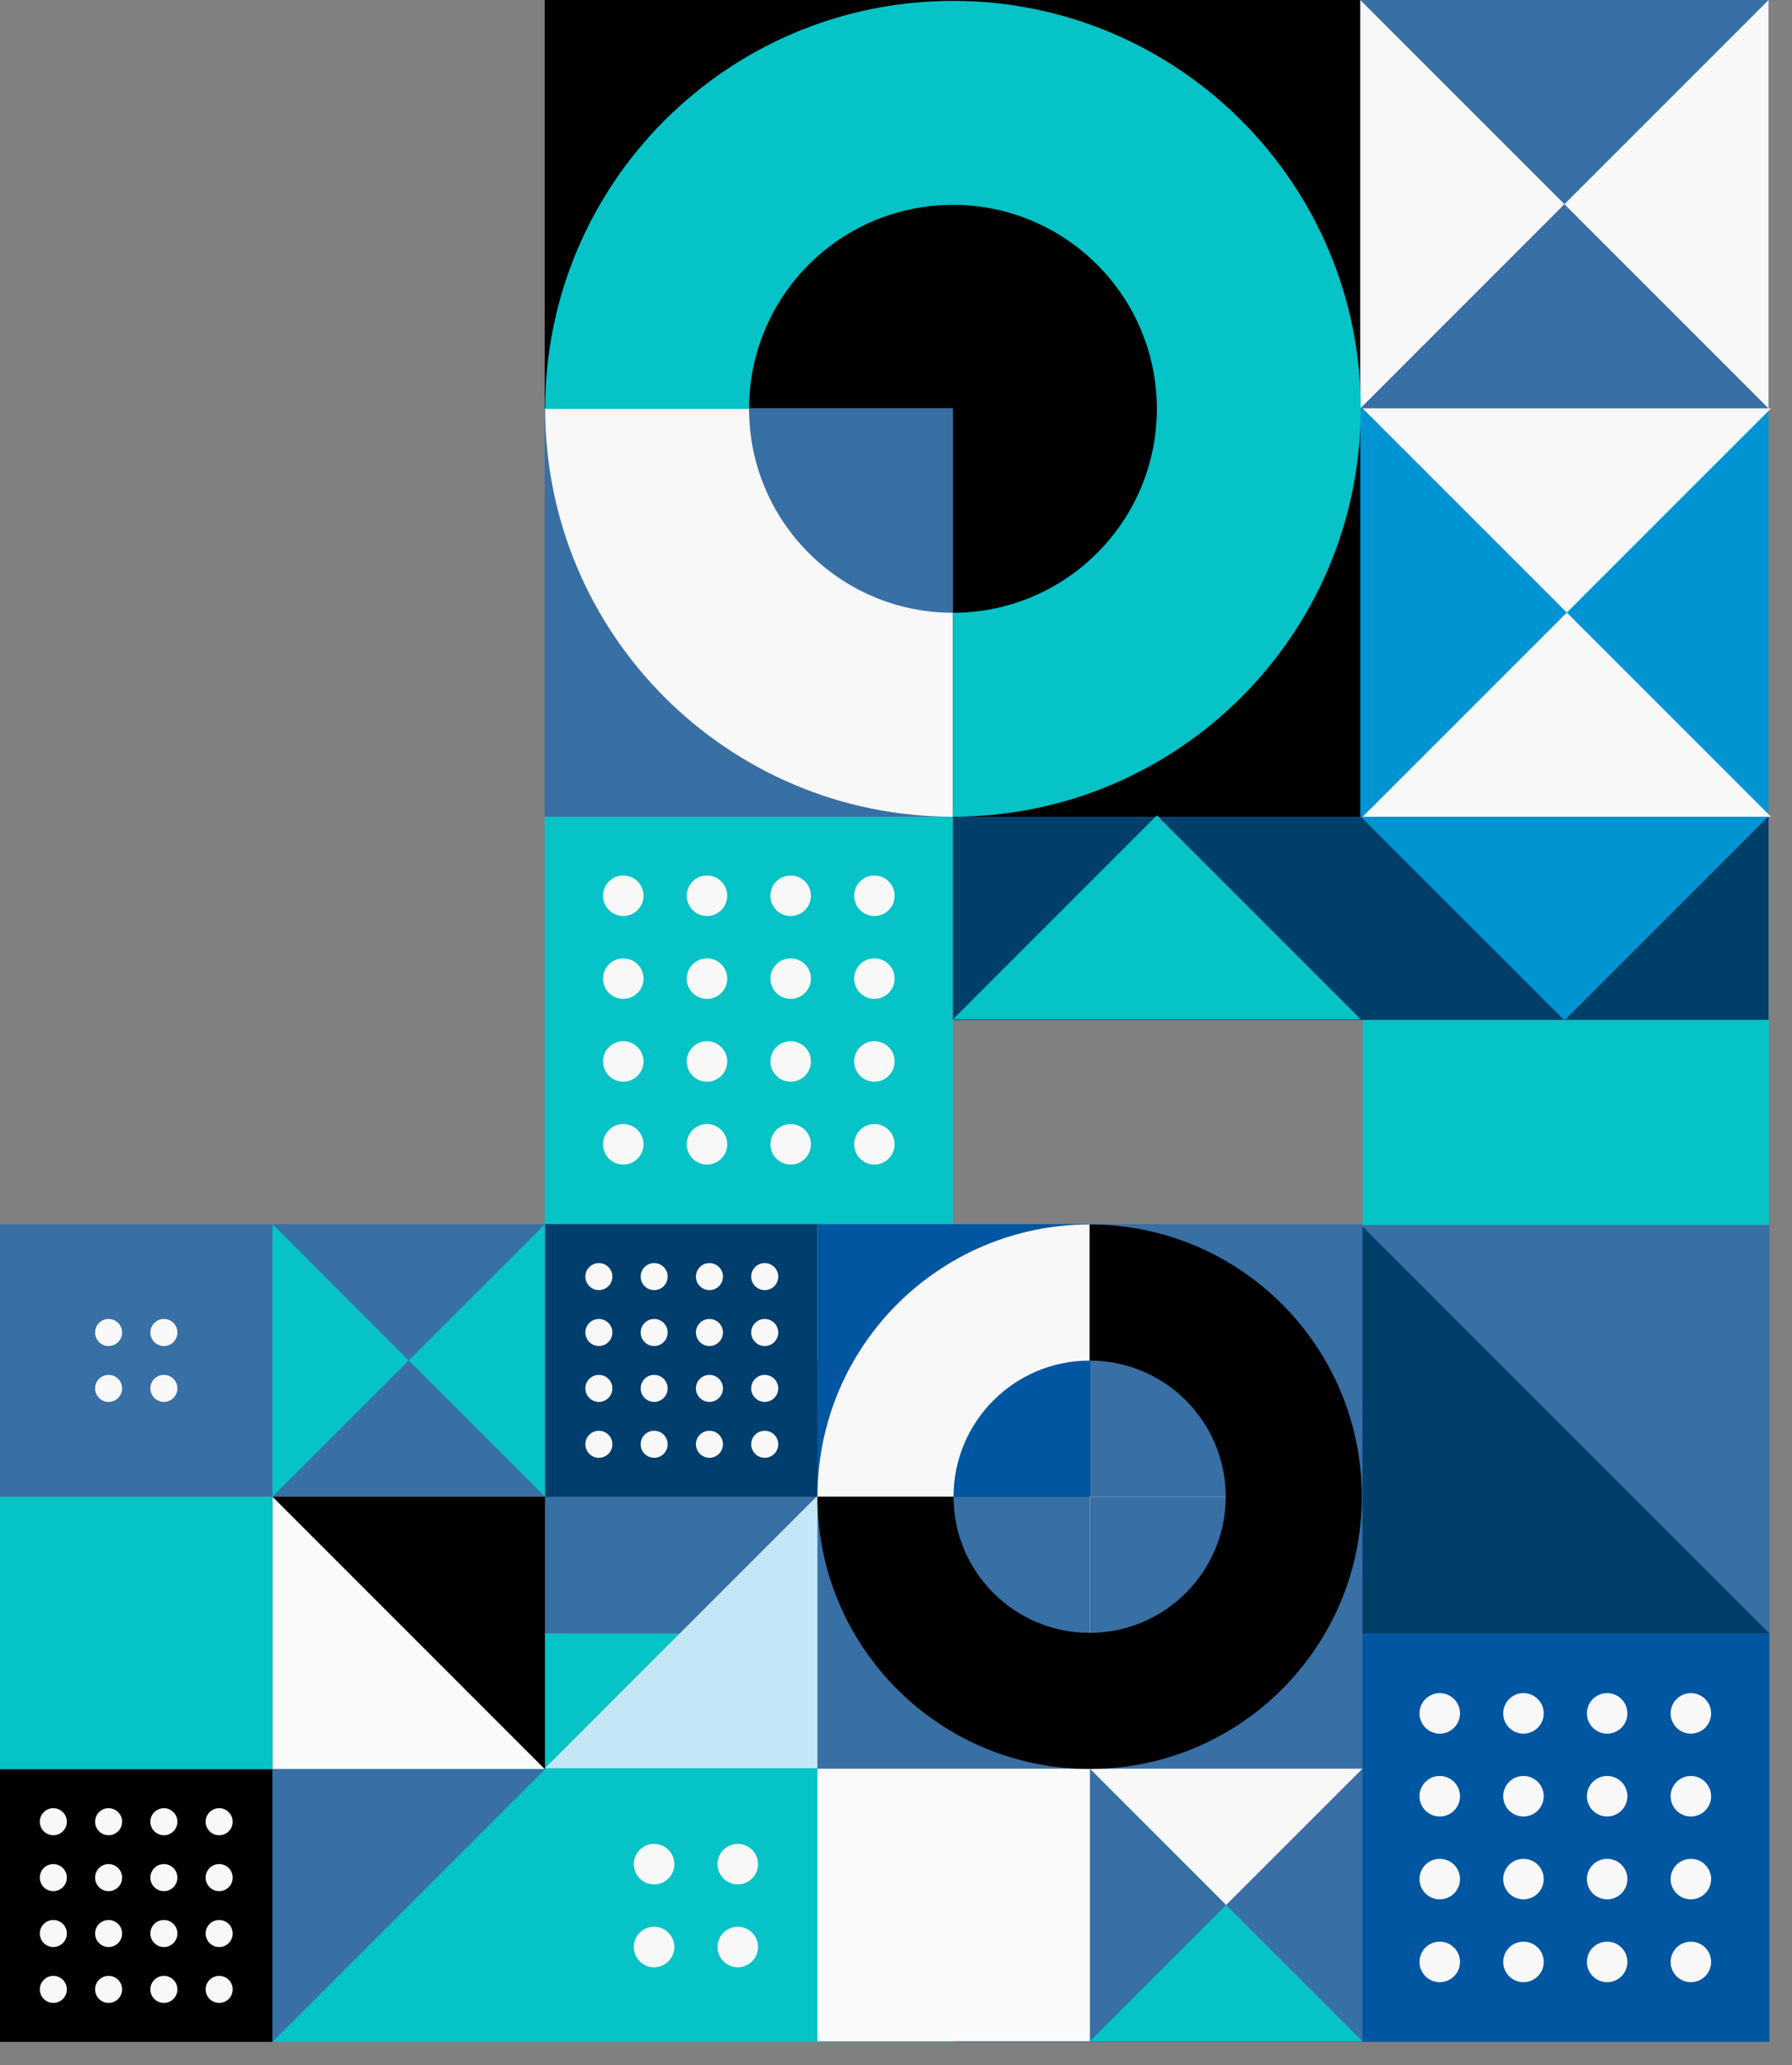
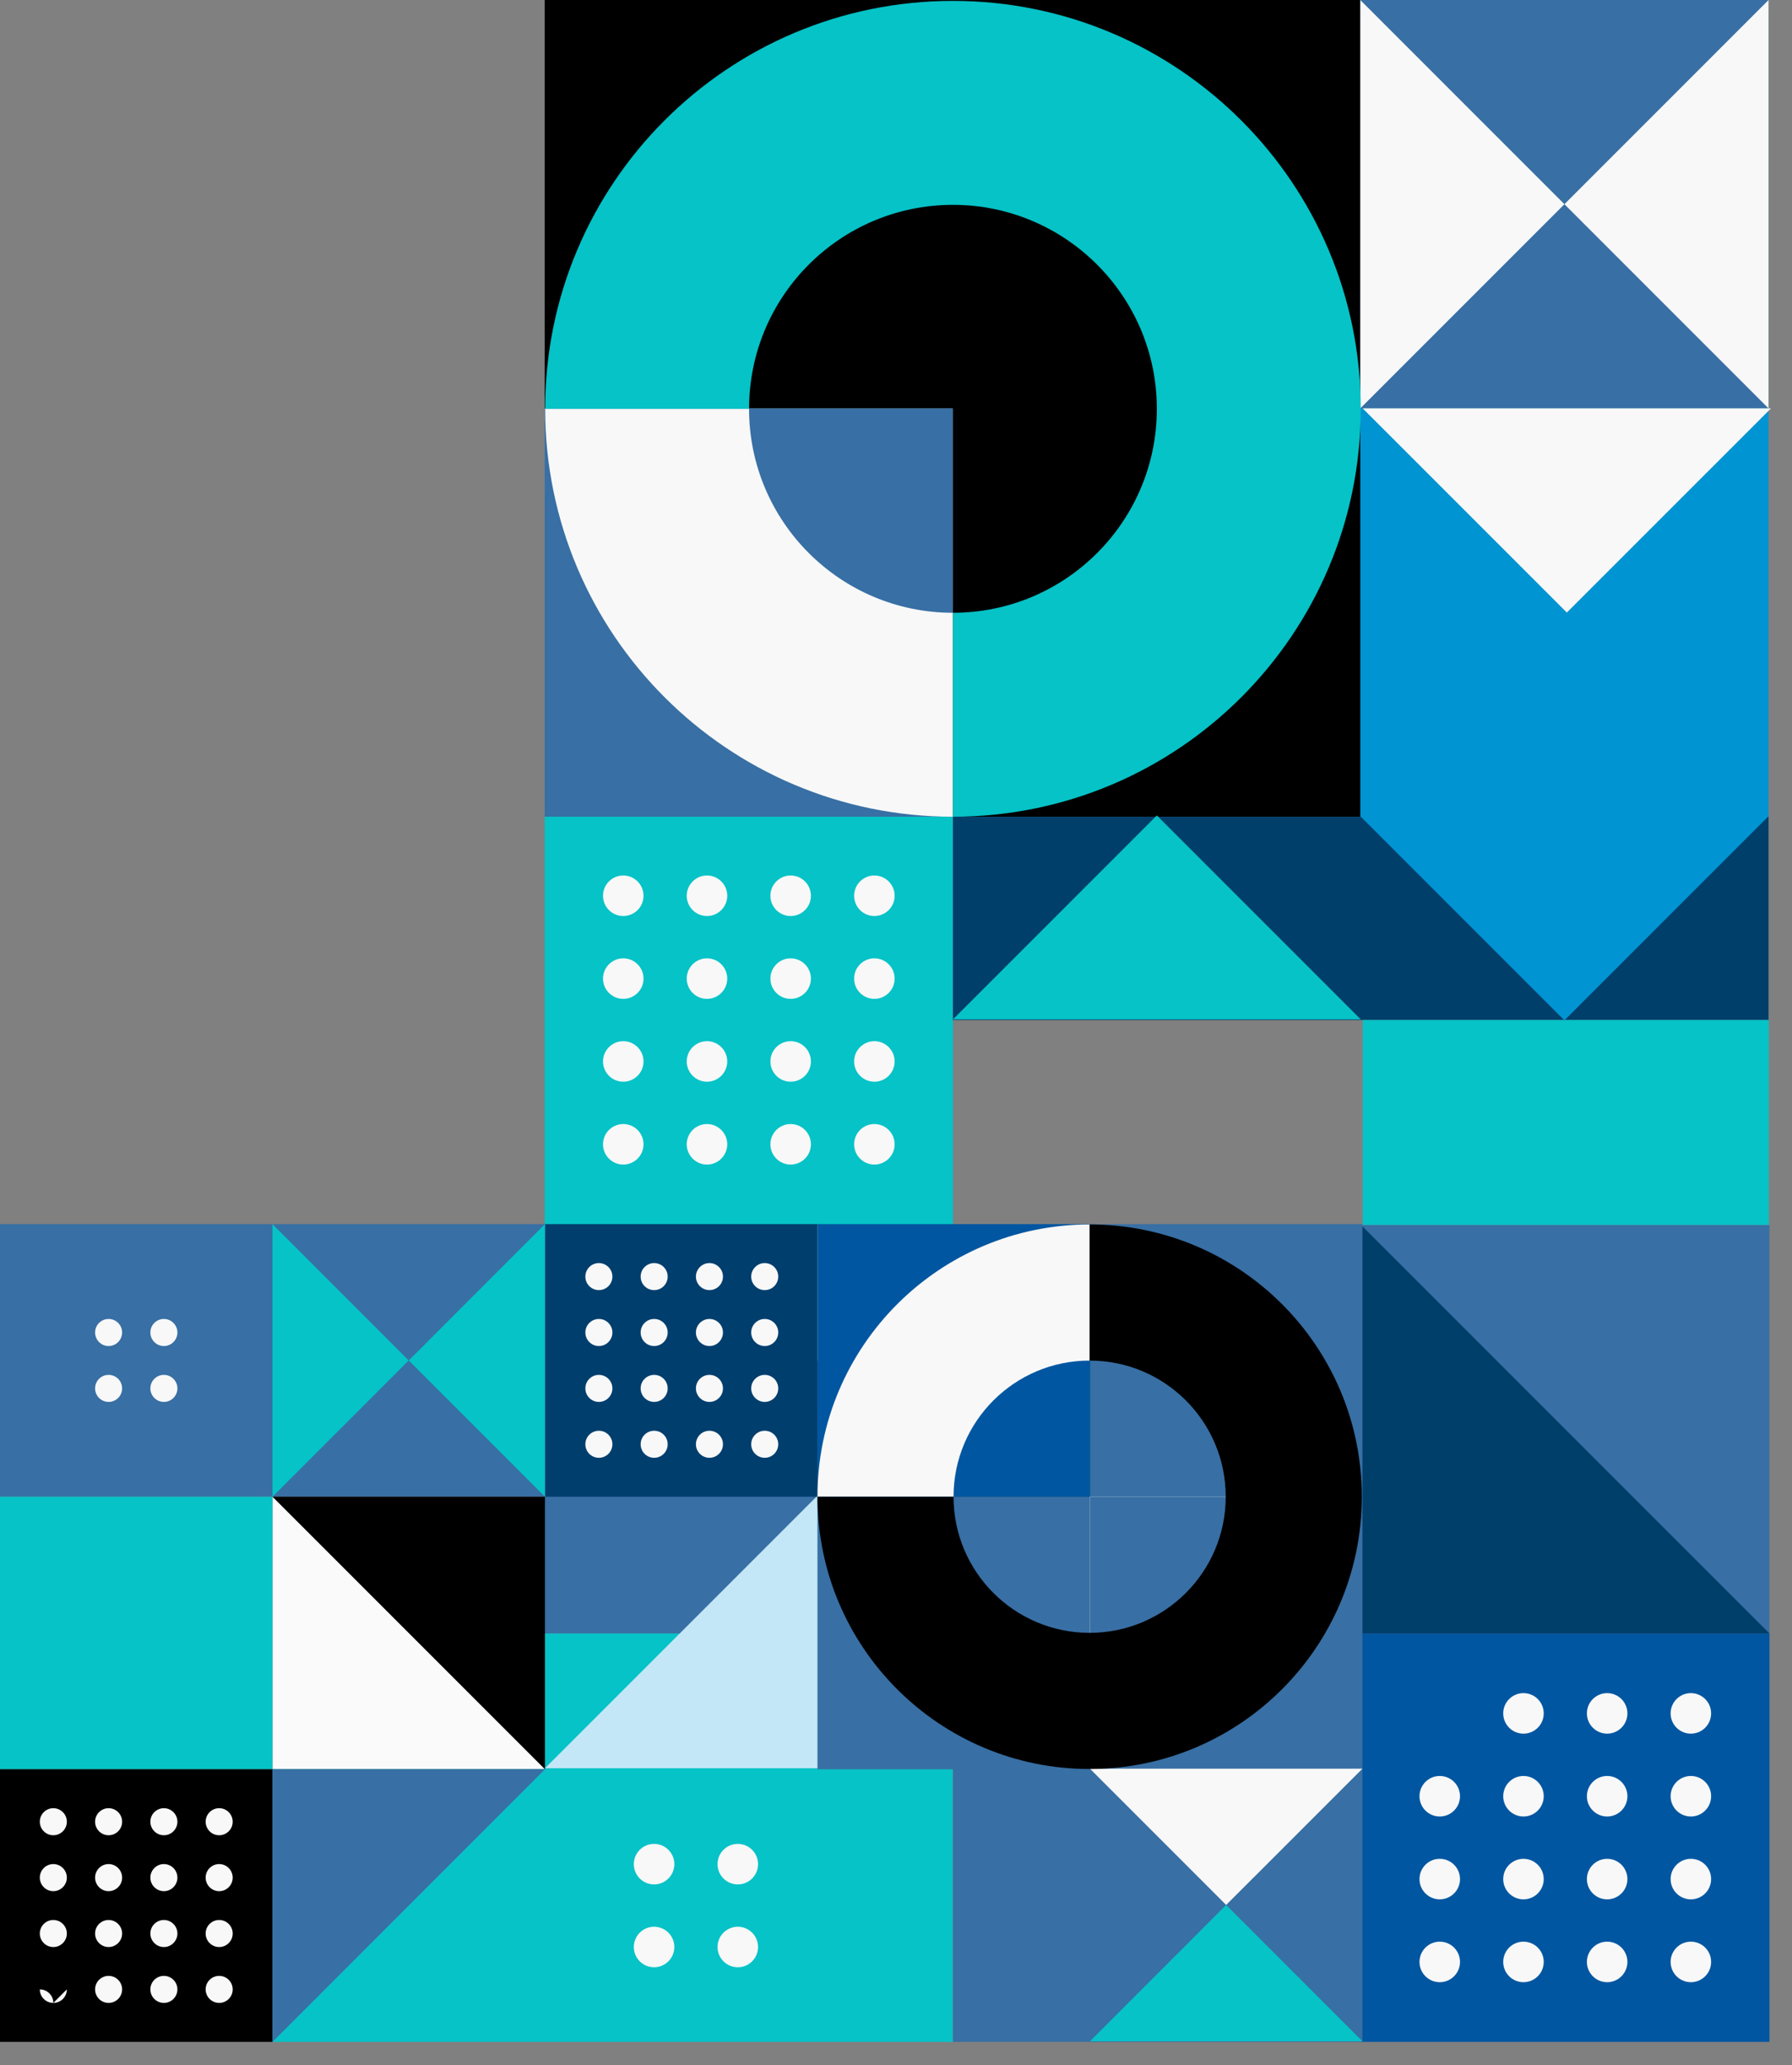
<svg xmlns="http://www.w3.org/2000/svg" width="100%" height="100%" viewBox="0 0 46 53" version="1.1" xml:space="preserve" style="fill-rule:evenodd;clip-rule:evenodd;stroke-linejoin:round;stroke-miterlimit:2;">
  <rect x="0" y="0" width="46" height="53" fill="#808080" stroke="none" />
  <g>
    <rect x="13.982" y="0" width="10.825" height="10.48" />
    <rect x="13.982" y="10.48" width="10.48" height="10.48" style="fill:#386fa4;" />
    <rect x="13.982" y="20.959" width="10.48" height="10.48" style="fill:#05c3c7;" />
    <circle cx="15.999" cy="22.987" r="0.52" style="fill:#f8f8f8;" />
    <circle cx="15.999" cy="25.113" r="0.52" style="fill:#f8f8f8;" />
    <circle cx="15.999" cy="27.239" r="0.52" style="fill:#f8f8f8;" />
    <circle cx="15.999" cy="29.365" r="0.52" style="fill:#f8f8f8;" />
    <circle cx="18.148" cy="22.987" r="0.52" style="fill:#f8f8f8;" />
    <circle cx="18.148" cy="25.113" r="0.52" style="fill:#f8f8f8;" />
    <circle cx="18.148" cy="27.239" r="0.52" style="fill:#f8f8f8;" />
    <circle cx="18.148" cy="29.365" r="0.52" style="fill:#f8f8f8;" />
    <circle cx="20.296" cy="22.987" r="0.52" style="fill:#f8f8f8;" />
    <circle cx="20.296" cy="25.113" r="0.52" style="fill:#f8f8f8;" />
    <circle cx="20.296" cy="27.239" r="0.52" style="fill:#f8f8f8;" />
    <circle cx="20.296" cy="29.365" r="0.52" style="fill:#f8f8f8;" />
    <circle cx="22.445" cy="22.987" r="0.52" style="fill:#f8f8f8;" />
    <circle cx="22.445" cy="25.113" r="0.52" style="fill:#f8f8f8;" />
    <circle cx="22.445" cy="27.239" r="0.52" style="fill:#f8f8f8;" />
    <circle cx="22.445" cy="29.365" r="0.52" style="fill:#f8f8f8;" />
    <rect x="13.982" y="31.439" width="10.48" height="10.48" style="fill:#386fa4;" />
    <rect x="13.982" y="41.918" width="10.48" height="10.48" style="fill:#06c3c7;" />
    <rect x="24.462" y="0" width="10.48" height="10.48" />
    <rect x="24.462" y="10.468" width="10.48" height="10.491" />
    <rect x="24.462" y="31.439" width="10.48" height="10.48" style="fill:#013f6b;" />
    <path d="M34.941,31.439l-10.479,10.479l10.479,0l0,-10.479Z" style="fill:#fafafa;" />
    <rect x="24.462" y="41.918" width="10.48" height="10.48" style="fill:#386fa4;" />
    <rect x="34.918" y="0" width="10.48" height="10.48" style="fill:#386fa4;" />
    <path d="M45.398,0l-5.24,5.24l5.24,5.24l0,-10.48Z" style="fill:#f8f8f8;" />
    <path d="M27.978,45.377l-6.994,-6.995l-6.995,6.995l13.989,-0Z" style="fill:#c3e7f7;" />
    <path d="M34.918,0l5.24,5.24l-5.24,5.24l0,-10.48Z" style="fill:#f8f8f8;" />
    <path d="M24.462,31.439l-5.24,5.24l-5.24,-5.24l10.48,-0Z" style="fill:#c3e7f7;" />
    <rect x="34.918" y="10.48" width="10.48" height="10.48" style="fill:#0094d2;" />
    <rect x="24.462" y="20.959" width="20.936" height="5.217" style="fill:#013f6b;" />
    <rect x="34.98" y="26.176" width="10.425" height="5.263" style="fill:#05c3c7;" />
    <rect x="34.941" y="31.439" width="10.48" height="10.48" style="fill:#386fa4;" />
    <rect x="34.941" y="41.918" width="10.48" height="10.48" style="fill:#0156a1;" />
    <path d="M13.994,10.491c-0,5.781 4.686,10.468 10.468,10.468l-0,-5.234c-2.891,0 -5.234,-2.343 -5.234,-5.234l-5.234,0Z" style="fill:#f8f8f8;" />
    <path d="M24.462,20.959c5.781,0 10.468,-4.687 10.468,-10.468c-0,-5.778 -4.691,-10.468 -10.468,-10.468c-5.782,-0 -10.468,4.687 -10.468,10.468l5.234,0c-0,-2.891 2.343,-5.234 5.234,-5.234c2.888,-0 5.234,2.345 5.234,5.234c-0,2.891 -2.344,5.234 -5.234,5.234l-0,5.234Z" style="fill:#05c3c7;" />
    <path d="M34.941,31.439l10.48,10.479l-10.48,0l0,-10.479Z" style="fill:#013f6b;" />
-     <circle cx="36.958" cy="43.969" r="0.52" style="fill:#f8f8f8;" />
    <circle cx="36.958" cy="46.095" r="0.52" style="fill:#f8f8f8;" />
    <circle cx="36.958" cy="48.221" r="0.52" style="fill:#f8f8f8;" />
    <circle cx="36.958" cy="50.347" r="0.52" style="fill:#f8f8f8;" />
    <circle cx="39.107" cy="43.969" r="0.52" style="fill:#f8f8f8;" />
    <circle cx="39.107" cy="46.095" r="0.52" style="fill:#f8f8f8;" />
    <circle cx="16.79" cy="47.838" r="0.52" style="fill:#f8f8f8;" />
    <circle cx="39.107" cy="48.221" r="0.52" style="fill:#f8f8f8;" />
    <circle cx="16.79" cy="49.964" r="0.52" style="fill:#f8f8f8;" />
    <circle cx="39.107" cy="50.347" r="0.52" style="fill:#f8f8f8;" />
    <circle cx="41.255" cy="43.969" r="0.52" style="fill:#f8f8f8;" />
    <circle cx="41.255" cy="46.095" r="0.52" style="fill:#f8f8f8;" />
    <circle cx="18.939" cy="47.838" r="0.52" style="fill:#f8f8f8;" />
    <circle cx="41.255" cy="48.221" r="0.52" style="fill:#f8f8f8;" />
    <circle cx="18.939" cy="49.964" r="0.52" style="fill:#f8f8f8;" />
    <circle cx="41.255" cy="50.347" r="0.52" style="fill:#f8f8f8;" />
    <circle cx="43.404" cy="43.969" r="0.52" style="fill:#f8f8f8;" />
    <circle cx="43.404" cy="46.095" r="0.52" style="fill:#f8f8f8;" />
    <circle cx="43.404" cy="48.221" r="0.52" style="fill:#f8f8f8;" />
    <circle cx="43.404" cy="50.347" r="0.52" style="fill:#f8f8f8;" />
    <path d="M34.973,38.409l-0,-6.995l-6.995,0l0,6.995l6.995,-0Z" style="fill:#386fa4;" />
    <path d="M27.978,38.409l0,-6.995l-6.994,0l-0,6.995l6.994,-0Z" style="fill:#0156a1;" />
    <path d="M20.984,38.409l-0,-6.995l-6.995,0l0,6.995l6.995,-0Z" style="fill:#003e6d;" />
    <path d="M19.977,32.76c0,0.192 -0.155,0.347 -0.347,0.347c-0.191,0 -0.347,-0.155 -0.347,-0.347c0,-0.191 0.156,-0.347 0.347,-0.347c0.192,0 0.347,0.156 0.347,0.347Z" style="fill:#f8f8f8;" />
    <path d="M18.558,32.76c0,0.192 -0.155,0.347 -0.347,0.347c-0.191,0 -0.347,-0.155 -0.347,-0.347c0,-0.191 0.156,-0.347 0.347,-0.347c0.192,0 0.347,0.156 0.347,0.347Z" style="fill:#f8f8f8;" />
    <path d="M17.139,32.76c0,0.192 -0.155,0.347 -0.347,0.347c-0.192,0 -0.347,-0.155 -0.347,-0.347c-0,-0.191 0.155,-0.347 0.347,-0.347c0.192,0 0.347,0.156 0.347,0.347Z" style="fill:#f8f8f8;" />
    <path d="M15.72,32.76c-0,0.192 -0.156,0.347 -0.347,0.347c-0.192,0 -0.347,-0.155 -0.347,-0.347c-0,-0.191 0.155,-0.347 0.347,-0.347c0.191,0 0.347,0.156 0.347,0.347Z" style="fill:#f8f8f8;" />
    <path d="M19.977,34.194c0,0.192 -0.155,0.348 -0.347,0.348c-0.191,-0 -0.347,-0.156 -0.347,-0.348c0,-0.191 0.156,-0.347 0.347,-0.347c0.192,0 0.347,0.156 0.347,0.347Z" style="fill:#f8f8f8;" />
    <path d="M18.558,34.194c0,0.192 -0.155,0.348 -0.347,0.348c-0.191,-0 -0.347,-0.156 -0.347,-0.348c0,-0.191 0.156,-0.347 0.347,-0.347c0.192,0 0.347,0.156 0.347,0.347Z" style="fill:#f8f8f8;" />
    <path d="M17.139,34.194c0,0.192 -0.155,0.348 -0.347,0.348c-0.192,-0 -0.347,-0.156 -0.347,-0.348c-0,-0.191 0.155,-0.347 0.347,-0.347c0.192,0 0.347,0.156 0.347,0.347Z" style="fill:#f8f8f8;" />
    <path d="M15.72,34.194c-0,0.192 -0.156,0.348 -0.347,0.348c-0.192,-0 -0.347,-0.156 -0.347,-0.348c-0,-0.191 0.155,-0.347 0.347,-0.347c0.191,0 0.347,0.156 0.347,0.347Z" style="fill:#f8f8f8;" />
    <path d="M19.977,35.629c0,0.191 -0.155,0.347 -0.347,0.347c-0.191,-0 -0.347,-0.156 -0.347,-0.347c0,-0.192 0.156,-0.347 0.347,-0.347c0.192,-0 0.347,0.155 0.347,0.347Z" style="fill:#f8f8f8;" />
    <path d="M18.558,35.629c0,0.191 -0.155,0.347 -0.347,0.347c-0.191,-0 -0.347,-0.156 -0.347,-0.347c0,-0.192 0.156,-0.347 0.347,-0.347c0.192,-0 0.347,0.155 0.347,0.347Z" style="fill:#f8f8f8;" />
    <path d="M17.139,35.629c0,0.191 -0.155,0.347 -0.347,0.347c-0.192,-0 -0.347,-0.156 -0.347,-0.347c-0,-0.192 0.155,-0.347 0.347,-0.347c0.192,-0 0.347,0.155 0.347,0.347Z" style="fill:#f8f8f8;" />
    <path d="M15.72,35.629c-0,0.191 -0.156,0.347 -0.347,0.347c-0.192,-0 -0.347,-0.156 -0.347,-0.347c-0,-0.192 0.155,-0.347 0.347,-0.347c0.191,-0 0.347,0.155 0.347,0.347Z" style="fill:#f8f8f8;" />
    <path d="M19.977,37.063c0,0.191 -0.155,0.347 -0.347,0.347c-0.191,-0 -0.347,-0.156 -0.347,-0.347c0,-0.192 0.156,-0.347 0.347,-0.347c0.192,-0 0.347,0.155 0.347,0.347Z" style="fill:#f8f8f8;" />
    <path d="M18.558,37.063c0,0.191 -0.155,0.347 -0.347,0.347c-0.191,-0 -0.347,-0.156 -0.347,-0.347c0,-0.192 0.156,-0.347 0.347,-0.347c0.192,-0 0.347,0.155 0.347,0.347Z" style="fill:#f8f8f8;" />
    <path d="M17.139,37.063c0,0.191 -0.155,0.347 -0.347,0.347c-0.192,-0 -0.347,-0.156 -0.347,-0.347c-0,-0.192 0.155,-0.347 0.347,-0.347c0.192,-0 0.347,0.155 0.347,0.347Z" style="fill:#f8f8f8;" />
    <path d="M15.72,37.063c-0,0.191 -0.156,0.347 -0.347,0.347c-0.192,-0 -0.347,-0.156 -0.347,-0.347c-0,-0.192 0.155,-0.347 0.347,-0.347c0.191,-0 0.347,0.155 0.347,0.347Z" style="fill:#f8f8f8;" />
    <path d="M13.989,38.409l0,-6.995l-6.994,0l-0,6.995l6.994,-0Z" style="fill:#386fa4;" />
    <path d="M6.995,38.409l-0,-6.995l-6.995,0l-0,6.995l6.995,-0Z" style="fill:#386fa4;" />
    <path d="M34.973,45.403l-0,-6.994l-6.995,-0l0,6.994l6.995,0Z" style="fill:#386fa4;" />
    <path d="M27.978,45.403l0,-6.994l-6.994,-0l-0,6.994l6.994,0Z" style="fill:#386fa4;" />
    <path d="M13.989,45.403l0,-6.994l-6.994,-0l-0,6.994l6.994,0Z" />
    <path d="M13.989,45.403l-6.994,-6.994l-0,6.994l6.994,0Z" style="fill:#fafafa;" />
    <path d="M6.995,45.403l-0,-6.994l-6.995,-0l-0,6.994l6.995,0Z" style="fill:#05c3c7;" />
    <path d="M34.973,52.383l-0,-6.995l-6.995,0l0,6.995l6.995,-0Z" style="fill:#386fa4;" />
    <path d="M34.973,52.383l-3.498,-3.498l-3.497,3.498l6.995,-0Z" style="fill:#06c3c7;" />
    <path d="M34.93,26.16l-5.234,-5.234l-5.234,5.234l10.468,0Z" style="fill:#06c3c7;" />
    <path d="M45.392,20.951l-5.234,5.234l-5.234,-5.234l10.468,-0Z" style="fill:#0094d2;" />
    <path d="M6.995,38.409l3.497,-3.497l-3.497,-3.498l-0,6.995Z" style="fill:#05c3c7;" />
    <path d="M34.973,45.388l-3.498,3.497l-3.497,-3.497l6.995,0Z" style="fill:#f8f8f8;" />
    <path d="M13.989,38.409l-3.497,-3.497l3.497,-3.498l0,6.995Z" style="fill:#05c3c7;" />
-     <path d="M27.978,52.383l0,-6.995l-6.994,0l-0,6.995l6.994,-0Z" style="fill:#fafafa;" />
    <path d="M13.989,52.398l0,-6.995l-6.994,0l-0,6.995l6.994,-0Z" style="fill:#06c3c7;" />
    <path d="M6.995,52.398l-0,-6.995l-6.995,0l-0,6.995l6.995,-0Z" />
    <path d="M27.971,31.422c-3.859,-0 -6.987,3.128 -6.987,6.987l3.493,-0c0,-1.93 1.564,-3.494 3.494,-3.494l-0,-3.493Z" style="fill:#f8f8f8;" />
    <path d="M20.984,38.409c-0,3.859 3.128,6.987 6.987,6.987c3.856,-0 6.986,-3.131 6.986,-6.987c0,-3.859 -3.128,-6.987 -6.986,-6.987l-0,3.493c1.929,0 3.493,1.564 3.493,3.494c-0,1.928 -1.565,3.493 -3.493,3.493c-1.93,0 -3.494,-1.564 -3.494,-3.493l-3.493,-0Z" />
    <path d="M13.989,45.403l-6.994,6.995l-0,-6.995l6.994,0Z" style="fill:#386fa4;" />
    <path d="M5.973,46.749c0,0.192 -0.155,0.347 -0.347,0.347c-0.192,0 -0.347,-0.155 -0.347,-0.347c-0,-0.191 0.155,-0.347 0.347,-0.347c0.192,0 0.347,0.156 0.347,0.347Z" style="fill:#f8f8f8;" />
    <path d="M4.554,46.749c-0,0.192 -0.156,0.347 -0.347,0.347c-0.192,0 -0.347,-0.155 -0.347,-0.347c-0,-0.191 0.155,-0.347 0.347,-0.347c0.191,0 0.347,0.156 0.347,0.347Z" style="fill:#f8f8f8;" />
    <path d="M3.135,46.749c-0,0.192 -0.156,0.347 -0.347,0.347c-0.192,0 -0.347,-0.155 -0.347,-0.347c-0,-0.191 0.155,-0.347 0.347,-0.347c0.191,0 0.347,0.156 0.347,0.347Z" style="fill:#f8f8f8;" />
    <path d="M1.716,46.749c-0,0.192 -0.156,0.347 -0.347,0.347c-0.192,0 -0.347,-0.155 -0.347,-0.347c-0,-0.191 0.155,-0.347 0.347,-0.347c0.191,0 0.347,0.156 0.347,0.347Z" style="fill:#f8f8f8;" />
    <path d="M5.973,48.184c0,0.191 -0.155,0.347 -0.347,0.347c-0.192,-0 -0.347,-0.156 -0.347,-0.347c-0,-0.192 0.155,-0.348 0.347,-0.348c0.192,0 0.347,0.156 0.347,0.348Z" style="fill:#f8f8f8;" />
    <path d="M4.554,48.184c-0,0.191 -0.156,0.347 -0.347,0.347c-0.192,-0 -0.347,-0.156 -0.347,-0.347c-0,-0.192 0.155,-0.348 0.347,-0.348c0.191,0 0.347,0.156 0.347,0.348Z" style="fill:#f8f8f8;" />
    <path d="M4.554,34.194c-0,0.192 -0.156,0.348 -0.347,0.348c-0.192,-0 -0.347,-0.156 -0.347,-0.348c-0,-0.191 0.155,-0.347 0.347,-0.347c0.191,0 0.347,0.156 0.347,0.347Z" style="fill:#f8f8f8;" />
    <path d="M3.135,48.184c-0,0.191 -0.156,0.347 -0.347,0.347c-0.192,-0 -0.347,-0.156 -0.347,-0.347c-0,-0.192 0.155,-0.348 0.347,-0.348c0.191,0 0.347,0.156 0.347,0.348Z" style="fill:#f8f8f8;" />
    <path d="M3.135,34.194c-0,0.192 -0.156,0.348 -0.347,0.348c-0.192,-0 -0.347,-0.156 -0.347,-0.348c-0,-0.191 0.155,-0.347 0.347,-0.347c0.191,0 0.347,0.156 0.347,0.347Z" style="fill:#f8f8f8;" />
    <path d="M1.716,48.184c-0,0.191 -0.156,0.347 -0.347,0.347c-0.192,-0 -0.347,-0.156 -0.347,-0.347c-0,-0.192 0.155,-0.348 0.347,-0.348c0.191,0 0.347,0.156 0.347,0.348Z" style="fill:#f8f8f8;" />
    <path d="M5.973,49.618c0,0.191 -0.155,0.347 -0.347,0.347c-0.192,-0 -0.347,-0.156 -0.347,-0.347c-0,-0.192 0.155,-0.347 0.347,-0.347c0.192,-0 0.347,0.155 0.347,0.347Z" style="fill:#f8f8f8;" />
    <path d="M4.554,49.618c-0,0.191 -0.156,0.347 -0.347,0.347c-0.192,-0 -0.347,-0.156 -0.347,-0.347c-0,-0.192 0.155,-0.347 0.347,-0.347c0.191,-0 0.347,0.155 0.347,0.347Z" style="fill:#f8f8f8;" />
    <path d="M4.554,35.629c-0,0.191 -0.156,0.347 -0.347,0.347c-0.192,-0 -0.347,-0.156 -0.347,-0.347c-0,-0.192 0.155,-0.347 0.347,-0.347c0.191,-0 0.347,0.155 0.347,0.347Z" style="fill:#f8f8f8;" />
    <path d="M3.135,49.618c-0,0.191 -0.156,0.347 -0.347,0.347c-0.192,-0 -0.347,-0.156 -0.347,-0.347c-0,-0.192 0.155,-0.347 0.347,-0.347c0.191,-0 0.347,0.155 0.347,0.347Z" style="fill:#f8f8f8;" />
    <path d="M3.135,35.629c-0,0.191 -0.156,0.347 -0.347,0.347c-0.192,-0 -0.347,-0.156 -0.347,-0.347c-0,-0.192 0.155,-0.347 0.347,-0.347c0.191,-0 0.347,0.155 0.347,0.347Z" style="fill:#f8f8f8;" />
    <path d="M1.716,49.618c-0,0.191 -0.156,0.347 -0.347,0.347c-0.192,-0 -0.347,-0.156 -0.347,-0.347c-0,-0.192 0.155,-0.347 0.347,-0.347c0.191,-0 0.347,0.155 0.347,0.347Z" style="fill:#f8f8f8;" />
    <path d="M5.973,51.052c0,0.191 -0.155,0.347 -0.347,0.347c-0.192,-0 -0.347,-0.156 -0.347,-0.347c-0,-0.192 0.155,-0.347 0.347,-0.347c0.192,-0 0.347,0.155 0.347,0.347Z" style="fill:#f8f8f8;" />
    <path d="M4.554,51.052c-0,0.191 -0.156,0.347 -0.347,0.347c-0.192,-0 -0.347,-0.156 -0.347,-0.347c-0,-0.192 0.155,-0.347 0.347,-0.347c0.191,-0 0.347,0.155 0.347,0.347Z" style="fill:#f8f8f8;" />
    <path d="M3.135,51.052c-0,0.191 -0.156,0.347 -0.347,0.347c-0.192,-0 -0.347,-0.156 -0.347,-0.347c-0,-0.192 0.155,-0.347 0.347,-0.347c0.191,-0 0.347,0.155 0.347,0.347Z" style="fill:#f8f8f8;" />
-     <path d="M1.716,51.052c-0,0.191 -0.156,0.347 -0.347,0.347c-0.192,-0 -0.347,-0.156 -0.347,-0.347c-0,-0.192 0.155,-0.347 0.347,-0.347c0.191,-0 0.347,0.155 0.347,0.347Z" style="fill:#f8f8f8;" />
-     <path d="M45.46,20.959l-5.24,-5.24l-5.24,5.24l10.48,0Z" style="fill:#f8f8f8;" />
+     <path d="M1.716,51.052c-0,0.191 -0.156,0.347 -0.347,0.347c-0.192,-0 -0.347,-0.156 -0.347,-0.347c0.191,-0 0.347,0.155 0.347,0.347Z" style="fill:#f8f8f8;" />
    <path d="M45.46,10.48l-5.24,5.239l-5.24,-5.239l10.48,-0Z" style="fill:#f8f8f8;" />
  </g>
</svg>